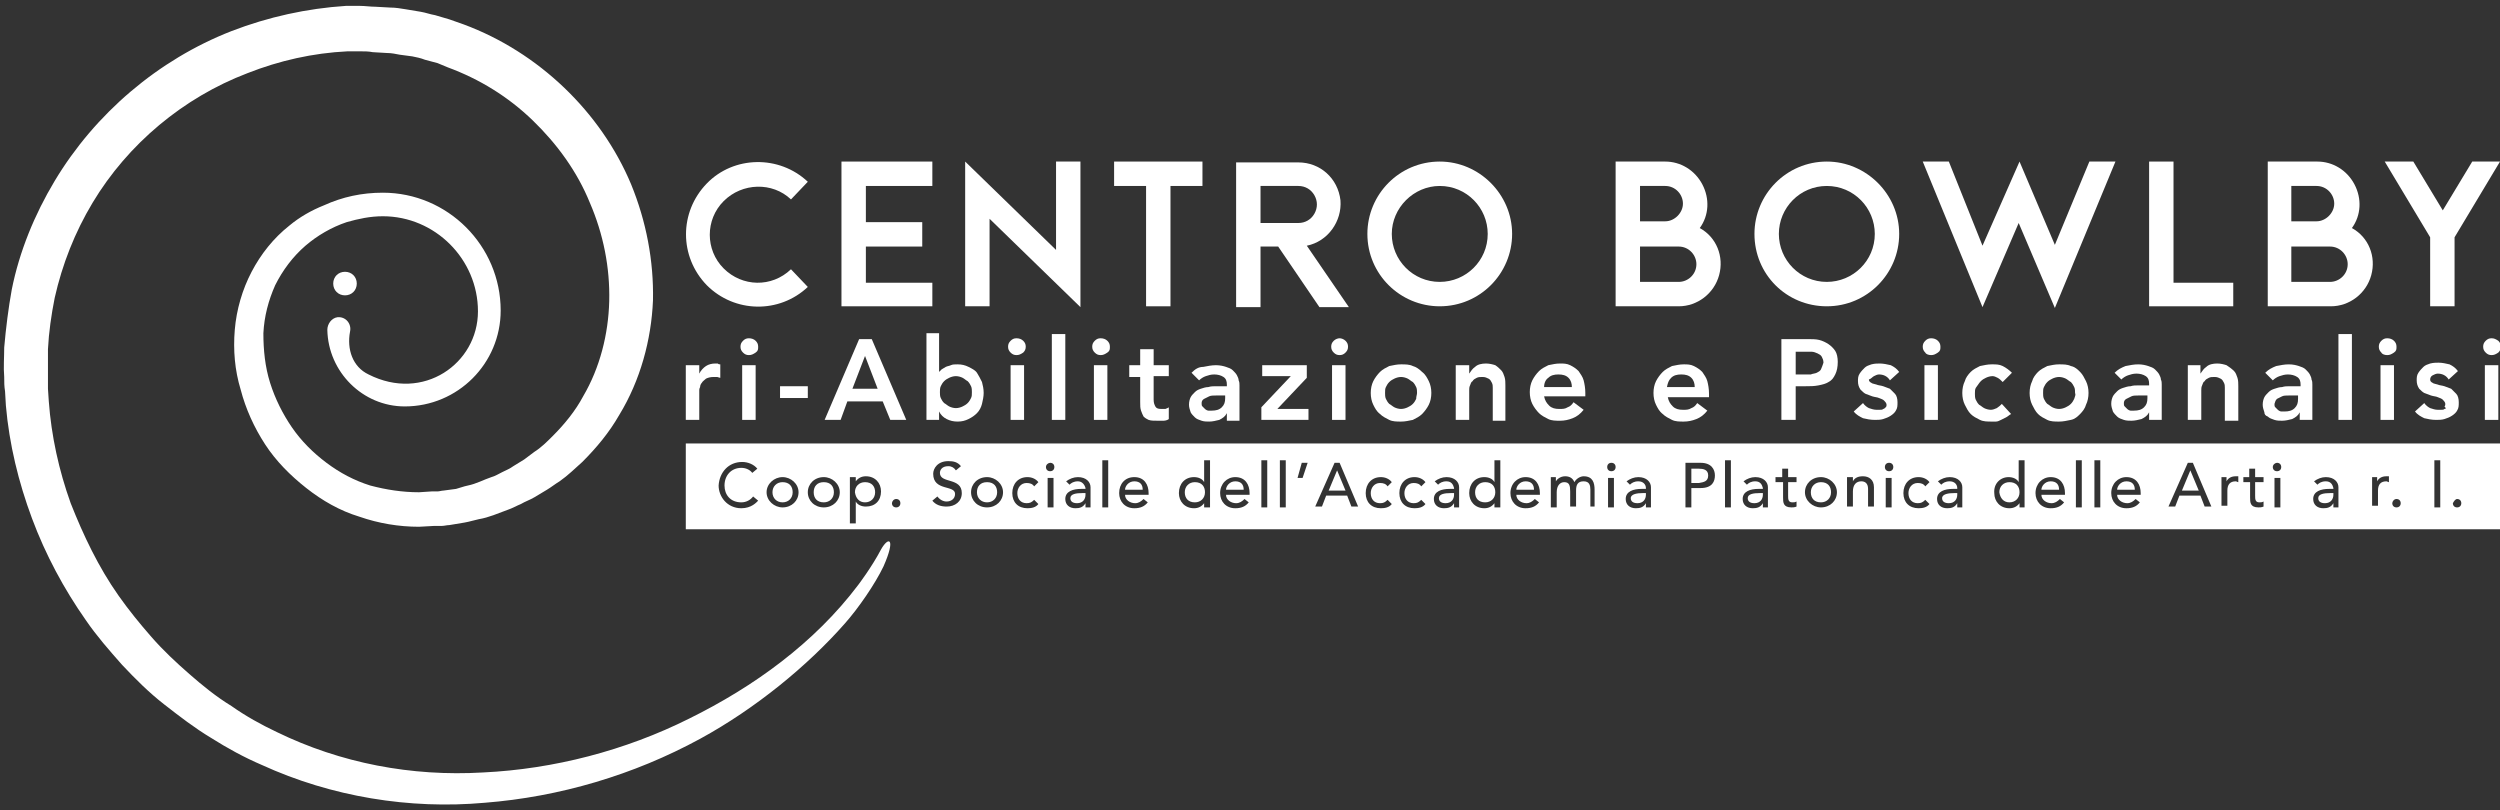
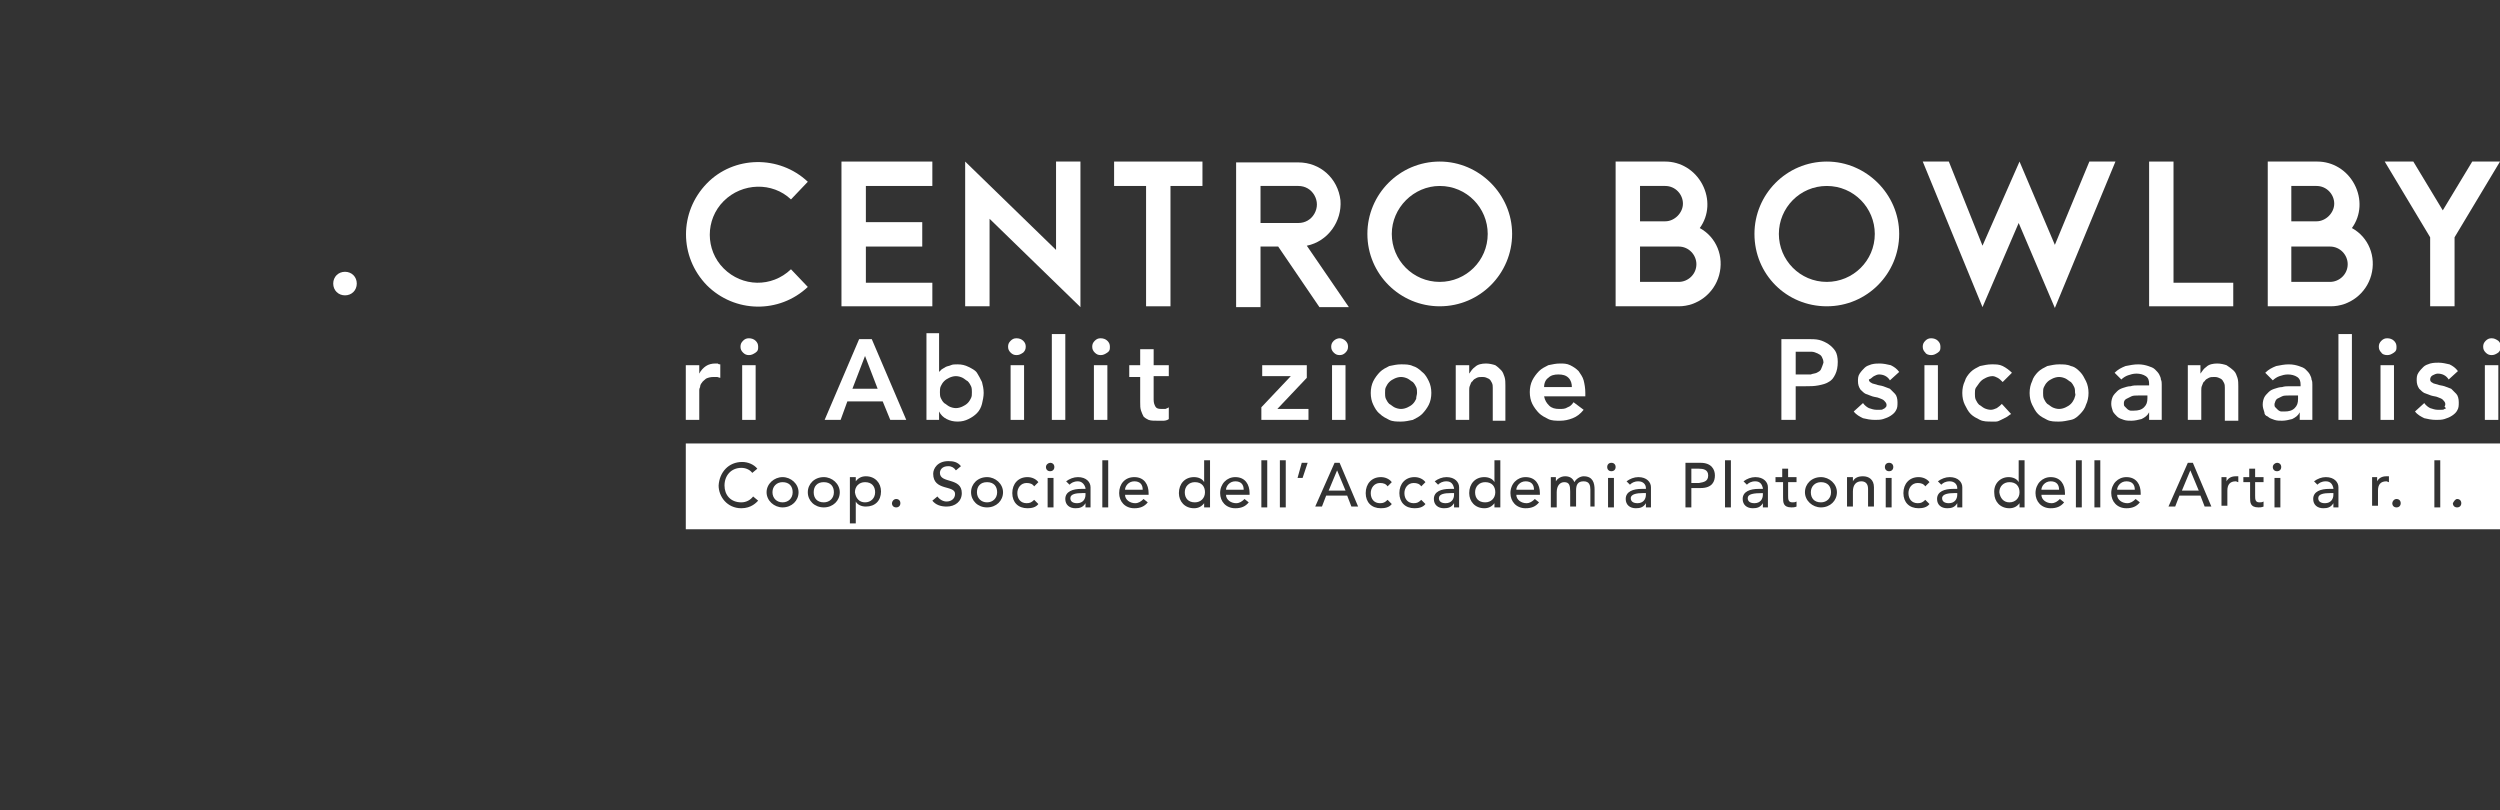
<svg xmlns="http://www.w3.org/2000/svg" version="1.1" id="Livello_1" x="0px" y="0px" viewBox="0 0 297.1 96.3" style="enable-background:new 0 0 297.1 96.3;" xml:space="preserve">
  <rect x="0" y="0" width="297.1" height="96.3" fill="#333333" stroke="none" />
  <style type="text/css">
	.st0{fill:#FFFFFF;}
</style>
  <g>
-     <path class="st0" d="M104.7,65.3c-1.1,2.1-2.7,4.2-2.7,4.2c-5.2,6.9-12.4,12.1-20.1,15.9c-7.6,3.8-16.1,6-24.5,6.4   c-8.5,0.5-16.9-1.1-24.5-4.8c-1.9-0.9-3.7-1.9-5.4-3.1c-1.8-1.1-3.4-2.4-5-3.8c-1.6-1.4-3.1-2.8-4.5-4.4c-1.4-1.6-2.7-3.2-3.9-4.9   c-2.4-3.4-4.2-7.2-5.7-11c-1.4-3.9-2.3-8-2.6-12.1l-0.1-1.5c0-0.5,0-1,0-1.6c0-1,0-2.1,0-3.1c0.1-2,0.4-4.1,0.8-6.1   c0.9-4,2.4-7.8,4.5-11.3c4.2-7,10.8-12.5,18.4-15.4c3.8-1.5,7.8-2.4,11.9-2.6l1.5,0c0.5,0,1,0,1.5,0.1L46,6.3c0.5,0,1,0.1,1.5,0.2   l1.5,0.2c0.5,0.1,1,0.2,1.5,0.4l1.5,0.4L53.2,8c3.8,1.4,7.2,3.5,10.1,6.3c2.9,2.8,5.3,6.1,6.8,9.8c1.6,3.7,2.4,7.7,2.3,11.7   c-0.1,3.9-1.1,7.9-3.1,11.3c-0.9,1.7-2.2,3.3-3.6,4.7c-0.7,0.7-1.4,1.4-2.2,1.9c-0.4,0.3-0.8,0.6-1.2,0.9l-1.3,0.8   c-0.4,0.3-0.9,0.5-1.3,0.7c-0.4,0.2-0.9,0.5-1.3,0.6c-0.9,0.3-1.8,0.8-2.8,1c-0.5,0.1-1,0.3-1.4,0.4l-1.5,0.2   c-0.2,0-0.5,0.1-0.7,0.1l-0.7,0l-1.5,0.1c-2,0-3.9-0.3-5.8-0.8c-1.9-0.6-3.6-1.5-5.2-2.7c-1.6-1.2-3-2.6-4.1-4.2   c-1.1-1.6-2-3.4-2.6-5.3c-0.6-1.9-0.8-3.9-0.8-5.9c0.1-2,0.6-3.9,1.4-5.7c0.9-1.8,2.1-3.4,3.6-4.7c1.4-1.2,3.1-2.2,4.9-2.8   c1.4-0.4,2.8-0.7,4.3-0.7c6.2,0,11.3,5.1,11.3,11.3c0,6.2-6.5,10.8-13,7.5c-1.9-0.9-2.6-3-2.2-5.1c0.2-0.9-0.5-1.8-1.5-1.7   c-0.7,0.1-1.2,0.8-1.2,1.5c0.1,5,4.2,9.1,9.2,9.1c6.3,0,11.4-5.1,11.4-11.4c0-7.7-6.3-14-14-14c-2.5,0-4.8,0.5-7,1.5   c-1.5,0.6-2.9,1.4-4.1,2.4c-1.9,1.5-3.4,3.4-4.5,5.5c-1.1,2.1-1.8,4.5-2,6.9c-0.2,2.4,0,4.8,0.7,7.1c0.6,2.3,1.6,4.5,2.9,6.5   c1.3,2,3,3.7,4.9,5.2c1.9,1.5,4,2.7,6.3,3.4c2.3,0.8,4.7,1.2,7.1,1.2l1.8-0.1l0.9,0c0.3,0,0.6-0.1,0.9-0.1l1.8-0.3   c0.6-0.1,1.2-0.3,1.7-0.4c1.2-0.2,2.3-0.7,3.4-1.1c0.6-0.2,1.1-0.5,1.6-0.7c0.5-0.3,1.1-0.5,1.6-0.8l1.5-0.9c0.5-0.3,1-0.7,1.5-1   c1-0.7,1.8-1.5,2.7-2.3c1.7-1.7,3.2-3.5,4.4-5.6c2.5-4.1,3.8-8.9,4-13.6c0.1-4.7-0.8-9.4-2.6-13.8C71.4,13.3,64,6.2,55.1,2.9   l-1.7-0.6l-1.7-0.5c-0.6-0.1-1.1-0.3-1.7-0.4l-1.8-0.3c-0.6-0.1-1.2-0.2-1.8-0.2l-1.8-0.1c-0.6,0-1.2-0.1-1.8-0.1l-1.7,0   C36.5,1,31.9,2,27.5,3.7c-8.7,3.4-16.2,9.8-21,17.8c-2.4,4-4.2,8.4-5.1,12.9C1,36.6,0.7,39,0.5,41.3c0,1.2-0.1,2.3,0,3.5   c0,0.6,0,1.1,0.1,1.7l0.1,1.7c0.4,4.6,1.5,9.1,3.1,13.4c1.6,4.3,3.8,8.4,6.4,12.1c1.3,1.9,2.8,3.6,4.3,5.3c1.6,1.7,3.2,3.3,5,4.7   c1.8,1.4,3.6,2.8,5.6,4c1.9,1.2,3.9,2.3,6,3.2c8.3,3.8,17.6,5.3,26.5,4.5c8.9-0.7,17.7-3.3,25.6-7.6c6.6-3.6,12.8-8.7,17.2-13.7   c1.6-1.8,3.6-4.7,4.6-6.8C106.5,63.9,105.6,63.7,104.7,65.3z" />
    <path class="st0" d="M42.4,33.7c0-0.8-0.6-1.4-1.4-1.4c-0.8,0-1.4,0.6-1.4,1.4s0.6,1.4,1.4,1.4C41.8,35.1,42.4,34.5,42.4,33.7z" />
    <path class="st0" d="M181.3,57.2c-0.7,0-1.1,0.6-1.1,1h2.1C182.3,57.6,182,57.2,181.3,57.2z" />
    <path class="st0" d="M176.5,59.7c0.7,0,1.2-0.5,1.2-1.2c0-0.7-0.4-1.2-1.2-1.2c-0.7,0-1.2,0.5-1.2,1.2   C175.3,59.2,175.7,59.7,176.5,59.7z" />
    <path class="st0" d="M275.5,59.2c0,0.4,0.3,0.6,0.8,0.6c0.7,0,1-0.5,1-1v-0.2h-0.4C276.2,58.6,275.5,58.7,275.5,59.2z" />
    <path class="st0" d="M238.8,59.7c0.7,0,1.2-0.5,1.2-1.2c0-0.7-0.4-1.2-1.2-1.2c-0.7,0-1.2,0.5-1.2,1.2   C237.7,59.2,238.1,59.7,238.8,59.7z" />
    <path class="st0" d="M243.7,57.2c-0.7,0-1.1,0.6-1.1,1h2.1C244.7,57.6,244.4,57.2,243.7,57.2z" />
    <path class="st0" d="M252.7,57.2c-0.7,0-1.1,0.6-1.1,1h2.1C253.7,57.6,253.4,57.2,252.7,57.2z" />
    <path class="st0" d="M230.8,59.2c0,0.4,0.3,0.6,0.8,0.6c0.7,0,1-0.5,1-1v-0.2h-0.4C231.6,58.6,230.8,58.7,230.8,59.2z" />
    <polygon class="st0" points="260.3,55.9 260.3,55.9 259.3,58.3 261.3,58.3  " />
    <path class="st0" d="M193.8,59.2c0,0.4,0.3,0.6,0.8,0.6c0.7,0,1-0.5,1-1v-0.2h-0.4C194.6,58.6,193.8,58.7,193.8,59.2z" />
    <path class="st0" d="M203,56.5c0-0.7-0.6-0.8-1.1-0.8H201v1.7h0.9C202.5,57.3,203,57.2,203,56.5z" />
-     <path class="st0" d="M207.7,59.2c0,0.4,0.3,0.6,0.8,0.6c0.7,0,1-0.5,1-1v-0.2h-0.4C208.4,58.6,207.7,58.7,207.7,59.2z" />
+     <path class="st0" d="M207.7,59.2c0,0.4,0.3,0.6,0.8,0.6c0.7,0,1-0.5,1-1v-0.2C208.4,58.6,207.7,58.7,207.7,59.2z" />
    <path class="st0" d="M216.4,59.7c0.7,0,1.2-0.5,1.2-1.2c0-0.7-0.4-1.2-1.2-1.2c-0.7,0-1.2,0.5-1.2,1.2   C215.2,59.2,215.6,59.7,216.4,59.7z" />
    <path class="st0" d="M171,59.2c0,0.4,0.3,0.6,0.8,0.6c0.7,0,1-0.5,1-1v-0.2h-0.4C171.7,58.6,171,58.7,171,59.2z" />
    <path class="st0" d="M134.8,57.2c-0.7,0-1.1,0.6-1.1,1h2.1C135.8,57.6,135.5,57.2,134.8,57.2z" />
    <path class="st0" d="M81.5,62.9h215.6V52.7H81.5V62.9z M125.2,60.3h-0.7v-3.5h0.7V60.3z M191.8,60.3h-0.7v-3.5h0.7V60.3z    M224.8,60.3h-0.7v-3.5h0.7V60.3z M271,60.3h-0.7v-3.5h0.7V60.3z M292,59.3c0.3,0,0.5,0.2,0.5,0.5c0,0.3-0.2,0.5-0.5,0.5   c-0.3,0-0.5-0.2-0.5-0.5C291.6,59.6,291.8,59.3,292,59.3z M289.3,54.7h0.7v5.6h-0.7V54.7z M284.8,59.3c0.3,0,0.5,0.2,0.5,0.5   c0,0.3-0.2,0.5-0.5,0.5s-0.5-0.2-0.5-0.5C284.3,59.6,284.5,59.3,284.8,59.3z M281.8,56.7h0.7v0.5h0c0.2-0.4,0.6-0.6,1.1-0.6   c0.1,0,0.2,0,0.3,0l0,0.7c-0.1,0-0.2-0.1-0.3-0.1c-0.7,0-1,0.4-1,1.1v1.8h-0.7V56.7z M276.4,57.2c-0.5,0-0.8,0.2-1,0.4l-0.4-0.4   c0.4-0.3,0.9-0.5,1.4-0.5c1,0,1.5,0.6,1.5,1.2v1.8c0,0.2,0,0.5,0,0.6h-0.6c0-0.2,0-0.4,0-0.5h0c-0.3,0.5-0.7,0.6-1.2,0.6   c-0.7,0-1.2-0.4-1.2-1.1c0-0.9,0.9-1.2,1.9-1.2h0.5v-0.1C277.2,57.6,277,57.2,276.4,57.2z M270.6,55c0.3,0,0.5,0.2,0.5,0.5   s-0.2,0.5-0.5,0.5s-0.5-0.2-0.5-0.5S270.4,55,270.6,55z M266.5,56.7h0.8v-1h0.7v1h1v0.6h-1v1.6c0,0.4,0,0.8,0.5,0.8   c0.2,0,0.3,0,0.5-0.1v0.6c-0.2,0.1-0.5,0.1-0.6,0.1c-1,0-1-0.6-1-1.2v-1.8h-0.8V56.7z M263.9,56.7h0.7v0.5h0   c0.2-0.4,0.6-0.6,1.1-0.6c0.1,0,0.2,0,0.3,0l0,0.7c-0.1,0-0.2-0.1-0.3-0.1c-0.7,0-1,0.4-1,1.1v1.8h-0.7V56.7z M260,55h0.6l2.2,5.2   h-0.8l-0.5-1.3H259l-0.5,1.3h-0.8L260,55z M252.7,56.7c1.2,0,1.7,0.9,1.7,1.9v0.2h-2.8c0,0.6,0.6,1,1.2,1c0.4,0,0.7-0.2,1-0.5   l0.5,0.4c-0.4,0.5-0.9,0.7-1.6,0.7c-1.1,0-1.8-0.8-1.8-1.8C250.9,57.5,251.7,56.7,252.7,56.7z M248.9,54.7h0.7v5.6h-0.7V54.7z    M246.7,54.7h0.7v5.6h-0.7V54.7z M243.7,56.7c1.2,0,1.7,0.9,1.7,1.9v0.2h-2.8c0,0.6,0.6,1,1.2,1c0.4,0,0.7-0.2,1-0.5l0.5,0.4   c-0.4,0.5-0.9,0.7-1.6,0.7c-1.1,0-1.8-0.8-1.8-1.8C241.9,57.5,242.7,56.7,243.7,56.7z M238.7,56.7c0.5,0,1,0.2,1.2,0.6h0v-2.6h0.7   v5.6H240v-0.5h0c-0.3,0.4-0.7,0.6-1.2,0.6c-1.1,0-1.8-0.8-1.8-1.8C236.9,57.5,237.7,56.7,238.7,56.7z M231.7,57.2   c-0.5,0-0.8,0.2-1,0.4l-0.4-0.4c0.4-0.3,0.9-0.5,1.4-0.5c1,0,1.5,0.6,1.5,1.2v1.8c0,0.2,0,0.5,0,0.6h-0.6c0-0.2,0-0.4,0-0.5h0   c-0.3,0.5-0.7,0.6-1.2,0.6c-0.7,0-1.2-0.4-1.2-1.1c0-0.9,0.9-1.2,1.9-1.2h0.5v-0.1C232.6,57.6,232.3,57.2,231.7,57.2z M228,56.7   c0.5,0,1,0.2,1.3,0.6l-0.5,0.5c-0.2-0.3-0.5-0.4-0.9-0.4c-0.7,0-1.1,0.6-1.1,1.2c0,0.7,0.4,1.2,1.1,1.2c0.4,0,0.6-0.1,0.9-0.4   l0.5,0.5c-0.3,0.4-0.8,0.5-1.3,0.5c-1.1,0-1.8-0.7-1.8-1.8S226.9,56.7,228,56.7z M224.5,55c0.3,0,0.5,0.2,0.5,0.5s-0.2,0.5-0.5,0.5   s-0.5-0.2-0.5-0.5S224.2,55,224.5,55z M219.5,56.7h0.7v0.5h0c0.2-0.4,0.6-0.6,1.2-0.6c0.7,0,1.3,0.4,1.3,1.3v2.3H222v-2.1   c0-0.7-0.4-0.9-0.8-0.9c-0.6,0-1,0.4-1,1.2v1.8h-0.7V56.7z M216.4,56.7c1,0,1.9,0.8,1.9,1.8c0,1-0.8,1.8-1.9,1.8   c-1,0-1.9-0.8-1.9-1.8C214.5,57.5,215.3,56.7,216.4,56.7z M211,56.7h0.8v-1h0.7v1h1v0.6h-1v1.6c0,0.4,0,0.8,0.5,0.8   c0.2,0,0.3,0,0.5-0.1v0.6c-0.2,0.1-0.5,0.1-0.6,0.1c-1,0-1-0.6-1-1.2v-1.8H211V56.7z M208.6,57.2c-0.5,0-0.8,0.2-1,0.4l-0.4-0.4   c0.4-0.3,0.9-0.5,1.4-0.5c1,0,1.5,0.6,1.5,1.2v1.8c0,0.2,0,0.5,0,0.6h-0.6c0-0.2,0-0.4,0-0.5h0c-0.3,0.5-0.7,0.6-1.2,0.6   c-0.7,0-1.2-0.4-1.2-1.1c0-0.9,0.9-1.2,1.9-1.2h0.5v-0.1C209.4,57.6,209.2,57.2,208.6,57.2z M205,54.7h0.7v5.6H205V54.7z M200.3,55   h1.8c1.3,0,1.7,0.8,1.7,1.5c0,0.7-0.3,1.5-1.7,1.5H201v2.3h-0.7V55z M194.7,57.2c-0.5,0-0.8,0.2-1,0.4l-0.4-0.4   c0.4-0.3,0.9-0.5,1.4-0.5c1,0,1.5,0.6,1.5,1.2v1.8c0,0.2,0,0.5,0,0.6h-0.6c0-0.2,0-0.4,0-0.5h0c-0.3,0.5-0.7,0.6-1.2,0.6   c-0.7,0-1.2-0.4-1.2-1.1c0-0.9,0.9-1.2,1.9-1.2h0.5v-0.1C195.6,57.6,195.3,57.2,194.7,57.2z M191.5,55c0.3,0,0.5,0.2,0.5,0.5   s-0.2,0.5-0.5,0.5s-0.5-0.2-0.5-0.5S191.2,55,191.5,55z M184.3,56.7h0.6v0.5h0c0.1-0.2,0.5-0.6,1.1-0.6c0.5,0,0.9,0.2,1.1,0.7   c0.2-0.4,0.7-0.7,1.1-0.7c1.1,0,1.3,0.8,1.3,1.6v2H189v-2c0-0.5-0.1-1-0.8-1s-0.9,0.4-0.9,1.1v1.9h-0.7v-1.8c0-0.7-0.1-1.1-0.7-1.1   c-0.5,0-0.9,0.4-0.9,1.2v1.8h-0.7V56.7z M181.3,56.7c1.2,0,1.7,0.9,1.7,1.9v0.2h-2.8c0,0.6,0.6,1,1.2,1c0.4,0,0.7-0.2,1-0.5   l0.5,0.4c-0.4,0.5-0.9,0.7-1.6,0.7c-1.1,0-1.8-0.8-1.8-1.8C179.5,57.5,180.3,56.7,181.3,56.7z M176.4,56.7c0.5,0,1,0.2,1.2,0.6h0   v-2.6h0.7v5.6h-0.7v-0.5h0c-0.3,0.4-0.7,0.6-1.2,0.6c-1.1,0-1.8-0.8-1.8-1.8C174.6,57.5,175.3,56.7,176.4,56.7z M171.9,57.2   c-0.5,0-0.8,0.2-1,0.4l-0.4-0.4c0.4-0.3,0.9-0.5,1.4-0.5c1,0,1.5,0.6,1.5,1.2v1.8c0,0.2,0,0.5,0,0.6h-0.6c0-0.2,0-0.4,0-0.5h0   c-0.3,0.5-0.7,0.6-1.2,0.6c-0.7,0-1.2-0.4-1.2-1.1c0-0.9,0.9-1.2,1.9-1.2h0.5v-0.1C172.7,57.6,172.5,57.2,171.9,57.2z M168.1,56.7   c0.5,0,1,0.2,1.3,0.6l-0.5,0.5c-0.2-0.3-0.5-0.4-0.9-0.4c-0.7,0-1.1,0.6-1.1,1.2c0,0.7,0.4,1.2,1.1,1.2c0.4,0,0.6-0.1,0.9-0.4   l0.5,0.5c-0.3,0.4-0.8,0.5-1.3,0.5c-1.1,0-1.8-0.7-1.8-1.8S167,56.7,168.1,56.7z M164.1,56.7c0.5,0,1,0.2,1.3,0.6l-0.5,0.5   c-0.2-0.3-0.5-0.4-0.9-0.4c-0.7,0-1.1,0.6-1.1,1.2c0,0.7,0.4,1.2,1.1,1.2c0.4,0,0.6-0.1,0.9-0.4l0.5,0.5c-0.3,0.4-0.8,0.5-1.3,0.5   c-1.1,0-1.8-0.7-1.8-1.8S163,56.7,164.1,56.7z M158.6,55h0.6l2.2,5.2h-0.8l-0.5-1.3h-2.5l-0.5,1.3h-0.8L158.6,55z M154.7,55h0.7   l-0.6,1.8h-0.6L154.7,55z M152.1,54.7h0.7v5.6h-0.7V54.7z M149.9,54.7h0.7v5.6h-0.7V54.7z M146.8,56.7c1.2,0,1.7,0.9,1.7,1.9v0.2   h-2.8c0,0.6,0.6,1,1.2,1c0.4,0,0.7-0.2,1-0.5l0.5,0.4c-0.4,0.5-0.9,0.7-1.6,0.7c-1.1,0-1.8-0.8-1.8-1.8   C145,57.5,145.8,56.7,146.8,56.7z M141.9,56.7c0.5,0,1,0.2,1.2,0.6h0v-2.6h0.7v5.6h-0.7v-0.5h0c-0.3,0.4-0.7,0.6-1.2,0.6   c-1.1,0-1.8-0.8-1.8-1.8C140.1,57.5,140.8,56.7,141.9,56.7z M134.8,56.7c1.2,0,1.7,0.9,1.7,1.9v0.2h-2.8c0,0.6,0.6,1,1.2,1   c0.4,0,0.7-0.2,1-0.5l0.5,0.4c-0.4,0.5-0.9,0.7-1.6,0.7c-1.1,0-1.8-0.8-1.8-1.8C133,57.5,133.7,56.7,134.8,56.7z M131,54.7h0.7v5.6   H131V54.7z M128.1,57.2c-0.5,0-0.8,0.2-1,0.4l-0.4-0.4c0.4-0.3,0.9-0.5,1.4-0.5c1,0,1.5,0.6,1.5,1.2v1.8c0,0.2,0,0.5,0,0.6H129   c0-0.2,0-0.4,0-0.5h0c-0.3,0.5-0.7,0.6-1.2,0.6c-0.7,0-1.2-0.4-1.2-1.1c0-0.9,0.9-1.2,1.9-1.2h0.5v-0.1   C128.9,57.6,128.6,57.2,128.1,57.2z M124.8,55c0.3,0,0.5,0.2,0.5,0.5s-0.2,0.5-0.5,0.5s-0.5-0.2-0.5-0.5S124.6,55,124.8,55z    M122.1,56.7c0.5,0,1,0.2,1.3,0.6l-0.5,0.5c-0.2-0.3-0.5-0.4-0.9-0.4c-0.7,0-1.1,0.6-1.1,1.2c0,0.7,0.4,1.2,1.1,1.2   c0.4,0,0.6-0.1,0.9-0.4l0.5,0.5c-0.3,0.4-0.8,0.5-1.3,0.5c-1.1,0-1.8-0.7-1.8-1.8S121,56.7,122.1,56.7z M117.3,56.7   c1,0,1.9,0.8,1.9,1.8c0,1-0.8,1.8-1.9,1.8s-1.9-0.8-1.9-1.8C115.4,57.5,116.2,56.7,117.3,56.7z M110.9,56.3c0-0.6,0.5-1.5,1.8-1.5   c0.6,0,1.1,0.1,1.5,0.6l-0.6,0.5c-0.2-0.3-0.5-0.5-0.9-0.5c-0.8,0-1,0.5-1,0.8c0,1.3,2.6,0.5,2.6,2.4c0,1-0.8,1.6-1.8,1.6   c-0.7,0-1.3-0.2-1.7-0.7l0.6-0.5c0.3,0.4,0.7,0.6,1.1,0.6c0.5,0,1-0.3,1-0.9C113.5,57.6,110.9,58.4,110.9,56.3z M106.5,59.3   c0.3,0,0.5,0.2,0.5,0.5c0,0.3-0.2,0.5-0.5,0.5c-0.3,0-0.5-0.2-0.5-0.5C106,59.6,106.2,59.3,106.5,59.3z M101,56.7h0.7v0.5h0   c0.3-0.4,0.7-0.6,1.2-0.6c1.1,0,1.8,0.8,1.8,1.8c0,1.1-0.7,1.8-1.8,1.8c-0.5,0-1-0.2-1.2-0.6h0v2.6H101V56.7z M97.9,56.7   c1,0,1.9,0.8,1.9,1.8c0,1-0.8,1.8-1.9,1.8S96,59.5,96,58.5C96,57.5,96.8,56.7,97.9,56.7z M93,56.7c1,0,1.9,0.8,1.9,1.8   c0,1-0.8,1.8-1.9,1.8c-1,0-1.9-0.8-1.9-1.8C91.1,57.5,92,56.7,93,56.7z M88.2,54.9c0.7,0,1.4,0.3,1.8,0.8l-0.6,0.5   c-0.3-0.4-0.8-0.6-1.3-0.6c-1.2,0-2,0.9-2,2.1c0,1.1,0.7,2,2,2c0.6,0,1.1-0.3,1.4-0.7l0.6,0.5c-0.2,0.2-0.8,0.9-2,0.9   c-1.7,0-2.7-1.4-2.7-2.7C85.5,56.1,86.6,54.9,88.2,54.9z" />
    <path class="st0" d="M93,59.7c0.7,0,1.2-0.5,1.2-1.2c0-0.7-0.4-1.2-1.2-1.2c-0.7,0-1.2,0.5-1.2,1.2C91.8,59.2,92.3,59.7,93,59.7z" />
    <path class="st0" d="M127.2,59.2c0,0.4,0.3,0.6,0.8,0.6c0.7,0,1-0.5,1-1v-0.2h-0.4C127.9,58.6,127.2,58.7,127.2,59.2z" />
    <path class="st0" d="M117.3,59.7c0.7,0,1.2-0.5,1.2-1.2c0-0.7-0.4-1.2-1.2-1.2s-1.2,0.5-1.2,1.2C116.1,59.2,116.6,59.7,117.3,59.7z   " />
    <path class="st0" d="M102.8,59.7c0.7,0,1.2-0.5,1.2-1.2c0-0.7-0.4-1.2-1.2-1.2c-0.7,0-1.2,0.5-1.2,1.2   C101.7,59.2,102.1,59.7,102.8,59.7z" />
    <path class="st0" d="M97.9,59.7c0.7,0,1.2-0.5,1.2-1.2c0-0.7-0.4-1.2-1.2-1.2s-1.2,0.5-1.2,1.2C96.7,59.2,97.1,59.7,97.9,59.7z" />
    <path class="st0" d="M146.8,57.2c-0.7,0-1.1,0.6-1.1,1h2.1C147.8,57.6,147.5,57.2,146.8,57.2z" />
    <polygon class="st0" points="158.9,55.9 158.9,55.9 157.9,58.3 159.9,58.3  " />
    <path class="st0" d="M142,59.7c0.7,0,1.2-0.5,1.2-1.2c0-0.7-0.4-1.2-1.2-1.2c-0.7,0-1.2,0.5-1.2,1.2   C140.8,59.2,141.2,59.7,142,59.7z" />
    <path class="st0" d="M96,34.1l-2-2.1c-2.3,2.2-5.8,2.1-8-0.1c-2.2-2.2-2.2-5.8,0-8c2.2-2.2,5.8-2.3,8-0.2l2-2.1   c-3.4-3.2-8.8-3.1-12,0.2c-3.3,3.4-3.3,8.7,0,12.1C87.3,37.2,92.6,37.3,96,34.1z" />
    <polygon class="st0" points="110.8,33.6 102.9,33.6 102.9,29.3 109.6,29.3 109.6,26.4 102.9,26.4 102.9,22.1 110.8,22.1    110.8,19.2 100,19.2 100,36.4 110.8,36.4  " />
    <polygon class="st0" points="117.6,26 128.4,36.5 128.4,19.2 125.5,19.2 125.5,29.7 114.7,19.2 114.7,36.4 117.6,36.4  " />
    <polygon class="st0" points="136.2,36.4 139.1,36.4 139.1,22.1 142.9,22.1 142.9,19.2 132.4,19.2 132.4,22.1 136.2,22.1  " />
    <path class="st0" d="M149.8,29.3h2.1l4.9,7.2h3.5l-5-7.3c2.5-0.5,4.2-2.9,4-5.4c-0.3-2.6-2.4-4.5-5-4.5h-7.4v17.2h2.9V29.3z    M149.8,22.1h4.5c0.8,0,1.5,0.4,1.9,1.1c0.4,0.7,0.4,1.5,0,2.2c-0.4,0.7-1.1,1.1-1.9,1.1l-4.5,0V22.1z" />
    <path class="st0" d="M171.1,36.4c4.8,0,8.6-3.9,8.6-8.6c0-4.7-3.9-8.6-8.6-8.6c-4.8,0-8.6,3.9-8.6,8.6   C162.5,32.6,166.4,36.4,171.1,36.4z M171.1,22.1c3.2,0,5.7,2.6,5.7,5.7c0,3.2-2.6,5.7-5.7,5.7c-3.2,0-5.7-2.6-5.7-5.7   C165.4,24.7,168,22.1,171.1,22.1z" />
    <path class="st0" d="M204.3,32.7c0.6-2.2-0.3-4.5-2.3-5.6l0,0c1.1-1.5,1.2-3.5,0.3-5.2s-2.6-2.7-4.4-2.7H192v17.2h7.5   C201.7,36.4,203.7,34.9,204.3,32.7z M194.9,22.1h3c1.2,0,2.1,1,2.1,2.1s-1,2.1-2.1,2.1l-3,0V22.1z M194.9,29.3h4.6   c1.2,0,2.1,1,2.1,2.1c0,1.2-1,2.1-2.1,2.1h-4.6V29.3z" />
    <path class="st0" d="M217.1,36.4c4.8,0,8.6-3.9,8.6-8.6c0-4.7-3.9-8.6-8.6-8.6c-4.8,0-8.6,3.9-8.6,8.6   C208.5,32.6,212.3,36.4,217.1,36.4z M217.1,22.1c3.2,0,5.7,2.6,5.7,5.7c0,3.2-2.6,5.7-5.7,5.7c-3.2,0-5.7-2.6-5.7-5.7   C211.4,24.7,213.9,22.1,217.1,22.1z" />
    <polygon class="st0" points="239.9,26.5 244.2,36.6 251.4,19.2 248.3,19.2 244.2,29.1 240,19.2 240,19.2 235.6,29.2 231.6,19.2    228.5,19.2 235.6,36.5  " />
    <polygon class="st0" points="265.4,33.6 258.3,33.6 258.3,19.2 255.4,19.2 255.4,36.4 265.4,36.4  " />
    <path class="st0" d="M281.8,32.7c0.6-2.2-0.3-4.5-2.3-5.6c1.1-1.5,1.2-3.5,0.3-5.2c-0.9-1.7-2.6-2.7-4.4-2.7h-5.9v17.2h7.5   C279.2,36.4,281.2,34.9,281.8,32.7z M272.3,22.1h3c1.2,0,2.1,1,2.1,2.1s-1,2.1-2.1,2.1l-3,0V22.1z M272.3,29.3h4.6   c1.2,0,2.1,1,2.1,2.1c0,1.2-1,2.1-2.1,2.1h-4.6V29.3z" />
    <polygon class="st0" points="288.8,36.4 291.7,36.4 291.7,28.2 297.1,19.2 293.8,19.2 290.3,25 286.8,19.2 283.4,19.2 288.8,28.2     " />
    <path class="st0" d="M83.1,46.4c0-0.1,0-0.2,0.1-0.4c0-0.2,0.1-0.4,0.2-0.5c0.1-0.2,0.3-0.3,0.5-0.5c0.2-0.1,0.5-0.2,0.9-0.2   c0.1,0,0.3,0,0.4,0s0.3,0.1,0.4,0.1v-1.6c-0.1,0-0.2,0-0.3-0.1c-0.1,0-0.2,0-0.3,0c-0.4,0-0.8,0.1-1.1,0.3   c-0.3,0.2-0.6,0.5-0.8,0.9h0v-1h-1.6v6.5h1.6V46.4z" />
    <path class="st0" d="M89.8,40.5c-0.2-0.2-0.5-0.3-0.8-0.3c-0.3,0-0.5,0.1-0.7,0.3c-0.2,0.2-0.3,0.4-0.3,0.7s0.1,0.5,0.3,0.7   c0.2,0.2,0.4,0.3,0.7,0.3c0.3,0,0.5-0.1,0.8-0.3s0.3-0.4,0.3-0.7S90,40.7,89.8,40.5z" />
    <rect x="88.2" y="43.4" class="st0" width="1.6" height="6.5" />
-     <rect x="92.7" y="45.9" class="st0" width="3.3" height="1.4" />
    <path class="st0" d="M100.7,47.7h4.2l0.9,2.2h1.9l-4.1-9.6h-1.5L98,49.9h1.9L100.7,47.7z M102.8,42.3l1.5,3.9h-3L102.8,42.3z" />
    <path class="st0" d="M110.1,39.7v10.2h1.5v-1h0c0.2,0.4,0.5,0.7,0.9,0.9c0.4,0.2,0.8,0.3,1.3,0.3c0.5,0,0.9-0.1,1.3-0.3   c0.4-0.2,0.7-0.4,1-0.7c0.3-0.3,0.5-0.7,0.6-1.1c0.1-0.4,0.2-0.9,0.2-1.3c0-0.5-0.1-0.9-0.2-1.3c-0.2-0.4-0.4-0.8-0.6-1.1   s-0.6-0.5-1-0.7s-0.8-0.3-1.3-0.3c-0.3,0-0.6,0-0.8,0.1c-0.2,0.1-0.4,0.1-0.6,0.2c-0.2,0.1-0.3,0.2-0.5,0.3   c-0.1,0.1-0.2,0.2-0.3,0.3h0v-4.6H110.1z M111.8,45.9c0.1-0.2,0.2-0.4,0.4-0.6c0.2-0.2,0.4-0.3,0.6-0.4c0.2-0.1,0.5-0.2,0.8-0.2   c0.3,0,0.6,0.1,0.8,0.2c0.2,0.1,0.4,0.3,0.6,0.4c0.2,0.2,0.3,0.4,0.4,0.6c0.1,0.2,0.1,0.5,0.1,0.7c0,0.3,0,0.5-0.1,0.7   c-0.1,0.2-0.2,0.4-0.4,0.6c-0.2,0.2-0.4,0.3-0.6,0.4c-0.2,0.1-0.5,0.2-0.8,0.2c-0.3,0-0.6-0.1-0.8-0.2c-0.2-0.1-0.4-0.3-0.6-0.4   c-0.2-0.2-0.3-0.4-0.4-0.6c-0.1-0.2-0.1-0.5-0.1-0.7C111.7,46.4,111.7,46.1,111.8,45.9z" />
    <rect x="120.1" y="43.4" class="st0" width="1.6" height="6.5" />
    <path class="st0" d="M121.6,40.5c-0.2-0.2-0.5-0.3-0.8-0.3c-0.3,0-0.5,0.1-0.7,0.3c-0.2,0.2-0.3,0.4-0.3,0.7s0.1,0.5,0.3,0.7   c0.2,0.2,0.4,0.3,0.7,0.3c0.3,0,0.5-0.1,0.8-0.3c0.2-0.2,0.3-0.4,0.3-0.7S121.8,40.7,121.6,40.5z" />
    <rect x="125" y="39.7" class="st0" width="1.6" height="10.2" />
    <rect x="130" y="43.4" class="st0" width="1.6" height="6.5" />
    <path class="st0" d="M130.8,42.2c0.3,0,0.5-0.1,0.8-0.3s0.3-0.4,0.3-0.7s-0.1-0.5-0.3-0.7c-0.2-0.2-0.5-0.3-0.8-0.3   c-0.3,0-0.5,0.1-0.7,0.3c-0.2,0.2-0.3,0.4-0.3,0.7s0.1,0.5,0.3,0.7C130.3,42.1,130.5,42.2,130.8,42.2z" />
    <path class="st0" d="M138.9,44.8v-1.4h-1.8v-1.9h-1.6v1.9h-1.3v1.4h1.3v3c0,0.4,0,0.7,0.1,1c0.1,0.3,0.2,0.5,0.3,0.7   c0.2,0.2,0.4,0.3,0.6,0.4c0.3,0.1,0.6,0.1,1.1,0.1c0.2,0,0.4,0,0.7,0c0.2,0,0.5-0.1,0.6-0.2v-1.4c-0.1,0.1-0.2,0.1-0.4,0.2   c-0.2,0-0.3,0-0.5,0c-0.4,0-0.6-0.1-0.7-0.3c-0.1-0.2-0.2-0.4-0.2-0.8v-2.8H138.9z" />
-     <path class="st0" d="M141.6,44.3l0.9,0.9c0.2-0.2,0.5-0.4,0.8-0.5c0.3-0.1,0.6-0.2,1-0.2c0.4,0,0.8,0.1,1.1,0.3   c0.3,0.2,0.4,0.5,0.4,0.9v0.2h-0.4c-0.3,0-0.6,0-0.9,0c-0.3,0-0.6,0-0.9,0.1c-0.3,0-0.6,0.1-0.9,0.2c-0.3,0.1-0.5,0.2-0.7,0.4   c-0.2,0.2-0.4,0.4-0.5,0.6c-0.1,0.2-0.2,0.5-0.2,0.9c0,0.3,0.1,0.6,0.2,0.9c0.1,0.2,0.3,0.4,0.5,0.6c0.2,0.2,0.5,0.3,0.8,0.4   c0.3,0.1,0.6,0.1,0.9,0.1c0.4,0,0.8-0.1,1.2-0.2c0.4-0.2,0.7-0.4,0.9-0.8h0v0.9h1.5v-3.7c0-0.2,0-0.3,0-0.5c0-0.2,0-0.4-0.1-0.6   c0-0.2-0.1-0.4-0.2-0.6c-0.1-0.2-0.3-0.4-0.5-0.6c-0.2-0.2-0.5-0.3-0.8-0.4c-0.3-0.1-0.7-0.2-1.2-0.2c-0.5,0-1,0.1-1.5,0.2   C142.4,43.6,142,43.9,141.6,44.3z M145.6,47.3c0,0.5-0.1,0.8-0.4,1.1c-0.3,0.3-0.7,0.4-1.2,0.4c-0.1,0-0.3,0-0.4,0   c-0.1,0-0.3-0.1-0.4-0.2c-0.1-0.1-0.2-0.2-0.3-0.3c-0.1-0.1-0.1-0.2-0.1-0.4c0-0.2,0.1-0.4,0.3-0.5c0.2-0.1,0.4-0.2,0.6-0.3   c0.2-0.1,0.5-0.1,0.8-0.1c0.3,0,0.5,0,0.8,0h0.3V47.3z" />
    <polygon class="st0" points="149.9,48.4 149.9,49.9 155.5,49.9 155.5,48.6 151.8,48.6 155.3,44.9 155.3,43.4 150,43.4 150,44.7    153.4,44.7 153.4,44.7  " />
    <path class="st0" d="M159.9,40.5c-0.2-0.2-0.5-0.3-0.7-0.3s-0.5,0.1-0.7,0.3c-0.2,0.2-0.3,0.4-0.3,0.7s0.1,0.5,0.3,0.7   c0.2,0.2,0.4,0.3,0.7,0.3s0.5-0.1,0.7-0.3c0.2-0.2,0.3-0.4,0.3-0.7S160.1,40.7,159.9,40.5z" />
    <rect x="158.3" y="43.4" class="st0" width="1.6" height="6.5" />
    <path class="st0" d="M167.9,43.5c-0.4-0.2-0.9-0.2-1.4-0.2c-0.5,0-0.9,0.1-1.4,0.2c-0.4,0.2-0.8,0.4-1.1,0.7   c-0.3,0.3-0.6,0.7-0.8,1.1c-0.2,0.4-0.3,0.9-0.3,1.4s0.1,1,0.3,1.4c0.2,0.4,0.4,0.8,0.8,1.1c0.3,0.3,0.7,0.5,1.1,0.7   c0.4,0.2,0.9,0.2,1.4,0.2c0.5,0,0.9-0.1,1.4-0.2c0.4-0.2,0.8-0.4,1.1-0.7c0.3-0.3,0.6-0.7,0.8-1.1c0.2-0.4,0.3-0.9,0.3-1.4   s-0.1-1-0.3-1.4c-0.2-0.4-0.4-0.8-0.8-1.1C168.7,43.9,168.3,43.6,167.9,43.5z M168.3,47.4c-0.1,0.2-0.2,0.4-0.4,0.6   c-0.2,0.2-0.4,0.3-0.6,0.4c-0.2,0.1-0.5,0.2-0.8,0.2c-0.3,0-0.6-0.1-0.8-0.2c-0.2-0.1-0.4-0.3-0.6-0.4c-0.2-0.2-0.3-0.4-0.4-0.6   c-0.1-0.2-0.1-0.5-0.1-0.7c0-0.3,0-0.5,0.1-0.7c0.1-0.2,0.2-0.4,0.4-0.6c0.2-0.2,0.4-0.3,0.6-0.4c0.2-0.1,0.5-0.2,0.8-0.2   c0.3,0,0.6,0.1,0.8,0.2c0.2,0.1,0.4,0.3,0.6,0.4c0.2,0.2,0.3,0.4,0.4,0.6c0.1,0.2,0.1,0.5,0.1,0.7   C168.4,46.9,168.3,47.1,168.3,47.4z" />
    <path class="st0" d="M178.9,49.9v-4.1c0-0.3,0-0.7-0.1-1c-0.1-0.3-0.2-0.6-0.4-0.8c-0.2-0.2-0.4-0.4-0.7-0.6   c-0.3-0.1-0.7-0.2-1.1-0.2c-0.5,0-1,0.1-1.3,0.4c-0.3,0.2-0.5,0.5-0.7,0.8h0v-1H173v6.5h1.6v-3.5c0-0.2,0-0.4,0.1-0.6   c0.1-0.2,0.1-0.4,0.3-0.5c0.1-0.2,0.3-0.3,0.5-0.4c0.2-0.1,0.4-0.1,0.7-0.1c0.3,0,0.5,0.1,0.7,0.2c0.2,0.1,0.3,0.3,0.4,0.5   c0.1,0.2,0.1,0.4,0.1,0.6c0,0.2,0,0.4,0,0.6v3.3H178.9z" />
    <path class="st0" d="M182.9,49.1c0.3,0.3,0.7,0.5,1.1,0.7c0.4,0.2,0.9,0.2,1.4,0.2c0.5,0,1-0.1,1.5-0.3c0.5-0.2,0.9-0.5,1.3-1   l-1.2-0.9c-0.2,0.3-0.4,0.5-0.7,0.6c-0.3,0.2-0.6,0.2-1,0.2c-0.5,0-0.9-0.1-1.2-0.4c-0.3-0.3-0.5-0.6-0.6-1.1h4.9v-0.4   c0-0.6-0.1-1.1-0.2-1.5c-0.1-0.4-0.4-0.8-0.6-1.1c-0.3-0.3-0.6-0.5-1-0.7c-0.4-0.2-0.8-0.2-1.2-0.2c-0.5,0-0.9,0.1-1.4,0.2   c-0.4,0.2-0.8,0.4-1.1,0.7c-0.3,0.3-0.6,0.7-0.8,1.1c-0.2,0.4-0.3,0.9-0.3,1.4s0.1,1,0.3,1.4C182.3,48.4,182.6,48.8,182.9,49.1z    M184,44.9c0.3-0.3,0.7-0.4,1.2-0.4c0.5,0,0.9,0.1,1.2,0.4c0.3,0.3,0.4,0.7,0.4,1.1h-3.3C183.5,45.5,183.7,45.1,184,44.9z" />
-     <path class="st0" d="M203.1,46.8c0-0.6-0.1-1.1-0.2-1.5c-0.1-0.4-0.4-0.8-0.6-1.1c-0.3-0.3-0.6-0.5-1-0.7c-0.4-0.2-0.8-0.2-1.2-0.2   c-0.5,0-0.9,0.1-1.4,0.2c-0.4,0.2-0.8,0.4-1.1,0.7c-0.3,0.3-0.6,0.7-0.8,1.1c-0.2,0.4-0.3,0.9-0.3,1.4s0.1,1,0.3,1.4   s0.4,0.8,0.8,1.1c0.3,0.3,0.7,0.5,1.1,0.7c0.4,0.2,0.9,0.2,1.4,0.2c0.5,0,1-0.1,1.5-0.3c0.5-0.2,0.9-0.5,1.3-1l-1.2-0.9   c-0.2,0.3-0.4,0.5-0.7,0.6c-0.3,0.2-0.6,0.2-1,0.2c-0.5,0-0.9-0.1-1.2-0.4c-0.3-0.3-0.5-0.6-0.6-1.1h4.9V46.8z M198.1,46   c0.1-0.5,0.2-0.8,0.5-1.1c0.3-0.3,0.7-0.4,1.2-0.4c0.5,0,0.9,0.1,1.2,0.4c0.3,0.3,0.4,0.7,0.4,1.1H198.1z" />
    <path class="st0" d="M217.3,40.9c-0.3-0.2-0.7-0.4-1.1-0.5c-0.4-0.1-0.9-0.1-1.3-0.1h-3.2v9.6h1.7v-4h1.2c0.5,0,1,0,1.5-0.1   c0.5-0.1,0.9-0.2,1.2-0.4c0.4-0.2,0.6-0.5,0.8-0.9c0.2-0.4,0.3-0.9,0.3-1.5c0-0.5-0.1-1-0.3-1.3C217.9,41.4,217.6,41.1,217.3,40.9z    M216.4,43.9c-0.1,0.2-0.3,0.3-0.5,0.4c-0.2,0.1-0.5,0.1-0.7,0.2c-0.3,0-0.5,0-0.8,0h-1v-2.7h1.2c0.2,0,0.5,0,0.7,0   c0.2,0,0.5,0.1,0.7,0.2c0.2,0.1,0.4,0.2,0.5,0.4c0.1,0.2,0.2,0.4,0.2,0.7C216.6,43.4,216.5,43.7,216.4,43.9z" />
    <path class="st0" d="M222.7,44.7c0.2-0.1,0.4-0.2,0.6-0.2c0.5,0,1,0.2,1.3,0.7l1.1-1c-0.3-0.4-0.6-0.6-1-0.8   c-0.4-0.1-0.9-0.2-1.3-0.2c-0.3,0-0.6,0-1,0.1c-0.3,0.1-0.6,0.2-0.8,0.4c-0.2,0.2-0.4,0.4-0.6,0.7s-0.2,0.6-0.2,0.9   c0,0.4,0.1,0.7,0.3,1c0.2,0.2,0.4,0.4,0.6,0.5c0.3,0.1,0.5,0.2,0.8,0.3c0.3,0.1,0.6,0.1,0.8,0.2c0.3,0.1,0.5,0.2,0.6,0.3   s0.3,0.3,0.3,0.5c0,0.1,0,0.2-0.1,0.3c-0.1,0.1-0.2,0.2-0.3,0.2c-0.1,0.1-0.2,0.1-0.4,0.1c-0.1,0-0.2,0-0.4,0   c-0.3,0-0.6-0.1-0.9-0.2c-0.2-0.1-0.5-0.3-0.7-0.6l-1.1,1c0.3,0.4,0.7,0.6,1.1,0.8c0.4,0.1,0.9,0.2,1.4,0.2c0.3,0,0.7,0,1-0.1   c0.3-0.1,0.6-0.2,0.9-0.4s0.5-0.4,0.6-0.6c0.2-0.3,0.2-0.6,0.2-1c0-0.4-0.1-0.8-0.3-1c-0.2-0.2-0.4-0.4-0.6-0.6   c-0.3-0.1-0.5-0.2-0.8-0.3c-0.3-0.1-0.6-0.1-0.8-0.2c-0.3-0.1-0.5-0.1-0.6-0.2c-0.2-0.1-0.3-0.2-0.3-0.4   C222.4,45,222.5,44.8,222.7,44.7z" />
    <path class="st0" d="M229.5,42.2c0.3,0,0.5-0.1,0.8-0.3s0.3-0.4,0.3-0.7s-0.1-0.5-0.3-0.7c-0.2-0.2-0.5-0.3-0.8-0.3   c-0.3,0-0.5,0.1-0.7,0.3c-0.2,0.2-0.3,0.4-0.3,0.7s0.1,0.5,0.3,0.7C228.9,42.1,229.2,42.2,229.5,42.2z" />
    <rect x="228.7" y="43.4" class="st0" width="1.6" height="6.5" />
    <path class="st0" d="M235.4,45.3c0.2-0.2,0.4-0.3,0.6-0.4c0.2-0.1,0.5-0.2,0.8-0.2c0.2,0,0.4,0.1,0.6,0.2s0.4,0.3,0.6,0.5l1.1-1.1   c-0.3-0.3-0.7-0.6-1.1-0.8c-0.4-0.2-0.8-0.2-1.3-0.2c-0.5,0-0.9,0.1-1.4,0.2c-0.4,0.2-0.8,0.4-1.1,0.7c-0.3,0.3-0.6,0.7-0.7,1.1   c-0.2,0.4-0.3,0.9-0.3,1.4s0.1,1,0.3,1.4c0.2,0.4,0.4,0.8,0.7,1.1c0.3,0.3,0.7,0.5,1.1,0.7s0.9,0.2,1.4,0.2c0.1,0,0.3,0,0.5,0   c0.2,0,0.4-0.1,0.6-0.2c0.2-0.1,0.4-0.2,0.6-0.3c0.2-0.1,0.4-0.3,0.6-0.4l-1.1-1.2c-0.2,0.2-0.3,0.3-0.6,0.5   c-0.2,0.1-0.5,0.2-0.7,0.2c-0.3,0-0.6-0.1-0.8-0.2c-0.2-0.1-0.4-0.3-0.6-0.4c-0.2-0.2-0.3-0.4-0.4-0.6c-0.1-0.2-0.1-0.5-0.1-0.7   c0-0.3,0-0.5,0.1-0.7C235.1,45.7,235.2,45.5,235.4,45.3z" />
    <path class="st0" d="M246.1,43.5c-0.4-0.2-0.9-0.2-1.4-0.2c-0.5,0-0.9,0.1-1.4,0.2c-0.4,0.2-0.8,0.4-1.1,0.7   c-0.3,0.3-0.6,0.7-0.7,1.1c-0.2,0.4-0.3,0.9-0.3,1.4s0.1,1,0.3,1.4c0.2,0.4,0.4,0.8,0.7,1.1c0.3,0.3,0.7,0.5,1.1,0.7   c0.4,0.2,0.9,0.2,1.4,0.2c0.5,0,0.9-0.1,1.4-0.2s0.8-0.4,1.1-0.7c0.3-0.3,0.6-0.7,0.7-1.1c0.2-0.4,0.3-0.9,0.3-1.4s-0.1-1-0.3-1.4   c-0.2-0.4-0.4-0.8-0.7-1.1C246.9,43.9,246.6,43.6,246.1,43.5z M246.5,47.4c-0.1,0.2-0.2,0.4-0.4,0.6c-0.2,0.2-0.4,0.3-0.6,0.4   c-0.2,0.1-0.5,0.2-0.8,0.2c-0.3,0-0.6-0.1-0.8-0.2c-0.2-0.1-0.4-0.3-0.6-0.4c-0.2-0.2-0.3-0.4-0.4-0.6c-0.1-0.2-0.1-0.5-0.1-0.7   c0-0.3,0-0.5,0.1-0.7c0.1-0.2,0.2-0.4,0.4-0.6c0.2-0.2,0.4-0.3,0.6-0.4c0.2-0.1,0.5-0.2,0.8-0.2c0.3,0,0.6,0.1,0.8,0.2   c0.2,0.1,0.4,0.3,0.6,0.4c0.2,0.2,0.3,0.4,0.4,0.6c0.1,0.2,0.1,0.5,0.1,0.7C246.7,46.9,246.6,47.1,246.5,47.4z" />
    <path class="st0" d="M252.1,45.1c0.2-0.2,0.5-0.4,0.8-0.5c0.3-0.1,0.6-0.2,1-0.2c0.4,0,0.8,0.1,1.1,0.3c0.3,0.2,0.4,0.5,0.4,0.9   v0.2h-0.4c-0.3,0-0.6,0-0.9,0c-0.3,0-0.6,0-0.9,0.1c-0.3,0-0.6,0.1-0.9,0.2c-0.3,0.1-0.5,0.2-0.7,0.4c-0.2,0.2-0.4,0.4-0.5,0.6   c-0.1,0.2-0.2,0.5-0.2,0.9c0,0.3,0.1,0.6,0.2,0.9c0.1,0.2,0.3,0.4,0.5,0.6s0.5,0.3,0.8,0.4c0.3,0.1,0.6,0.1,0.9,0.1   c0.4,0,0.8-0.1,1.2-0.2c0.4-0.2,0.7-0.4,0.9-0.8h0v0.9h1.5v-3.7c0-0.2,0-0.3,0-0.5c0-0.2,0-0.4-0.1-0.6c0-0.2-0.1-0.4-0.2-0.6   c-0.1-0.2-0.3-0.4-0.5-0.6c-0.2-0.2-0.5-0.3-0.8-0.4c-0.3-0.1-0.7-0.2-1.2-0.2c-0.5,0-1,0.1-1.5,0.2c-0.5,0.2-0.9,0.4-1.3,0.8   L252.1,45.1z M255.2,47.3c0,0.5-0.1,0.8-0.4,1.1s-0.7,0.4-1.2,0.4c-0.1,0-0.3,0-0.4,0c-0.1,0-0.3-0.1-0.4-0.2   c-0.1-0.1-0.2-0.2-0.3-0.3c-0.1-0.1-0.1-0.2-0.1-0.4c0-0.2,0.1-0.4,0.3-0.5c0.2-0.1,0.4-0.2,0.6-0.3c0.2-0.1,0.5-0.1,0.8-0.1   c0.3,0,0.5,0,0.8,0h0.3V47.3z" />
    <path class="st0" d="M264.6,43.4c-0.3-0.1-0.7-0.2-1.1-0.2c-0.5,0-1,0.1-1.3,0.4c-0.3,0.2-0.5,0.5-0.7,0.8h0v-1H260v6.5h1.6v-3.5   c0-0.2,0-0.4,0.1-0.6c0.1-0.2,0.1-0.4,0.3-0.5c0.1-0.2,0.3-0.3,0.5-0.4c0.2-0.1,0.4-0.1,0.7-0.1c0.3,0,0.5,0.1,0.7,0.2   c0.2,0.1,0.3,0.3,0.4,0.5c0.1,0.2,0.1,0.4,0.1,0.6c0,0.2,0,0.4,0,0.6v3.3h1.6v-4.1c0-0.3,0-0.7-0.1-1c-0.1-0.3-0.2-0.6-0.4-0.8   C265.2,43.8,264.9,43.6,264.6,43.4z" />
    <path class="st0" d="M269.5,49.5c0.2,0.2,0.5,0.3,0.8,0.4c0.3,0.1,0.6,0.1,0.9,0.1c0.4,0,0.8-0.1,1.2-0.2c0.4-0.2,0.7-0.4,0.9-0.8   h0v0.9h1.5v-3.7c0-0.2,0-0.3,0-0.5c0-0.2,0-0.4-0.1-0.6c0-0.2-0.1-0.4-0.2-0.6c-0.1-0.2-0.3-0.4-0.5-0.6c-0.2-0.2-0.5-0.3-0.8-0.4   c-0.3-0.1-0.7-0.2-1.2-0.2c-0.5,0-1,0.1-1.5,0.2c-0.5,0.2-0.9,0.4-1.3,0.8l0.9,0.9c0.2-0.2,0.5-0.4,0.8-0.5c0.3-0.1,0.6-0.2,1-0.2   c0.4,0,0.8,0.1,1.1,0.3s0.4,0.5,0.4,0.9v0.2h-0.4c-0.3,0-0.6,0-0.9,0c-0.3,0-0.6,0-0.9,0.1c-0.3,0-0.6,0.1-0.9,0.2   c-0.3,0.1-0.5,0.2-0.7,0.4c-0.2,0.2-0.4,0.4-0.5,0.6c-0.1,0.2-0.2,0.5-0.2,0.9c0,0.3,0.1,0.6,0.2,0.9   C269.1,49.2,269.2,49.4,269.5,49.5z M270.6,47.4c0.2-0.1,0.4-0.2,0.6-0.3c0.2-0.1,0.5-0.1,0.8-0.1c0.3,0,0.5,0,0.8,0h0.3v0.4   c0,0.5-0.1,0.8-0.4,1.1s-0.7,0.4-1.2,0.4c-0.1,0-0.3,0-0.4,0c-0.1,0-0.3-0.1-0.4-0.2c-0.1-0.1-0.2-0.2-0.3-0.3   c-0.1-0.1-0.1-0.2-0.1-0.4C270.4,47.7,270.4,47.6,270.6,47.4z" />
    <rect x="277.9" y="39.7" class="st0" width="1.6" height="10.2" />
    <rect x="282.9" y="43.4" class="st0" width="1.6" height="6.5" />
    <path class="st0" d="M283.7,42.2c0.3,0,0.5-0.1,0.8-0.3s0.3-0.4,0.3-0.7s-0.1-0.5-0.3-0.7c-0.2-0.2-0.5-0.3-0.8-0.3   c-0.3,0-0.5,0.1-0.7,0.3c-0.2,0.2-0.3,0.4-0.3,0.7s0.1,0.5,0.3,0.7C283.1,42.1,283.4,42.2,283.7,42.2z" />
    <path class="st0" d="M290.5,48.6c-0.1,0.1-0.2,0.1-0.4,0.1c-0.1,0-0.2,0-0.4,0c-0.3,0-0.6-0.1-0.9-0.2c-0.2-0.1-0.5-0.3-0.7-0.6   l-1.1,1c0.3,0.4,0.7,0.6,1.1,0.8c0.4,0.1,0.9,0.2,1.4,0.2c0.3,0,0.7,0,1-0.1c0.3-0.1,0.6-0.2,0.9-0.4s0.5-0.4,0.6-0.6   c0.2-0.3,0.2-0.6,0.2-1c0-0.4-0.1-0.8-0.3-1c-0.2-0.2-0.4-0.4-0.6-0.6c-0.3-0.1-0.5-0.2-0.8-0.3c-0.3-0.1-0.6-0.1-0.8-0.2   c-0.3-0.1-0.5-0.1-0.6-0.2c-0.2-0.1-0.3-0.2-0.3-0.4c0-0.2,0.1-0.4,0.3-0.5c0.2-0.1,0.4-0.2,0.6-0.2c0.5,0,1,0.2,1.3,0.7l1.1-1   c-0.3-0.4-0.6-0.6-1-0.8c-0.4-0.1-0.9-0.2-1.3-0.2c-0.3,0-0.6,0-1,0.1c-0.3,0.1-0.6,0.2-0.8,0.4s-0.4,0.4-0.6,0.7s-0.2,0.6-0.2,0.9   c0,0.4,0.1,0.7,0.3,1c0.2,0.2,0.4,0.4,0.6,0.5c0.3,0.1,0.5,0.2,0.8,0.3c0.3,0.1,0.6,0.1,0.8,0.2c0.3,0.1,0.5,0.2,0.6,0.3   s0.3,0.3,0.3,0.5c0,0.1,0,0.2-0.1,0.3C290.7,48.5,290.7,48.6,290.5,48.6z" />
    <path class="st0" d="M296.1,40.2c-0.3,0-0.5,0.1-0.7,0.3c-0.2,0.2-0.3,0.4-0.3,0.7s0.1,0.5,0.3,0.7c0.2,0.2,0.4,0.3,0.7,0.3   c0.3,0,0.5-0.1,0.8-0.3c0.2-0.2,0.3-0.4,0.3-0.7s-0.1-0.5-0.3-0.7C296.6,40.3,296.4,40.2,296.1,40.2z" />
    <rect x="295.3" y="43.4" class="st0" width="1.6" height="6.5" />
  </g>
</svg>